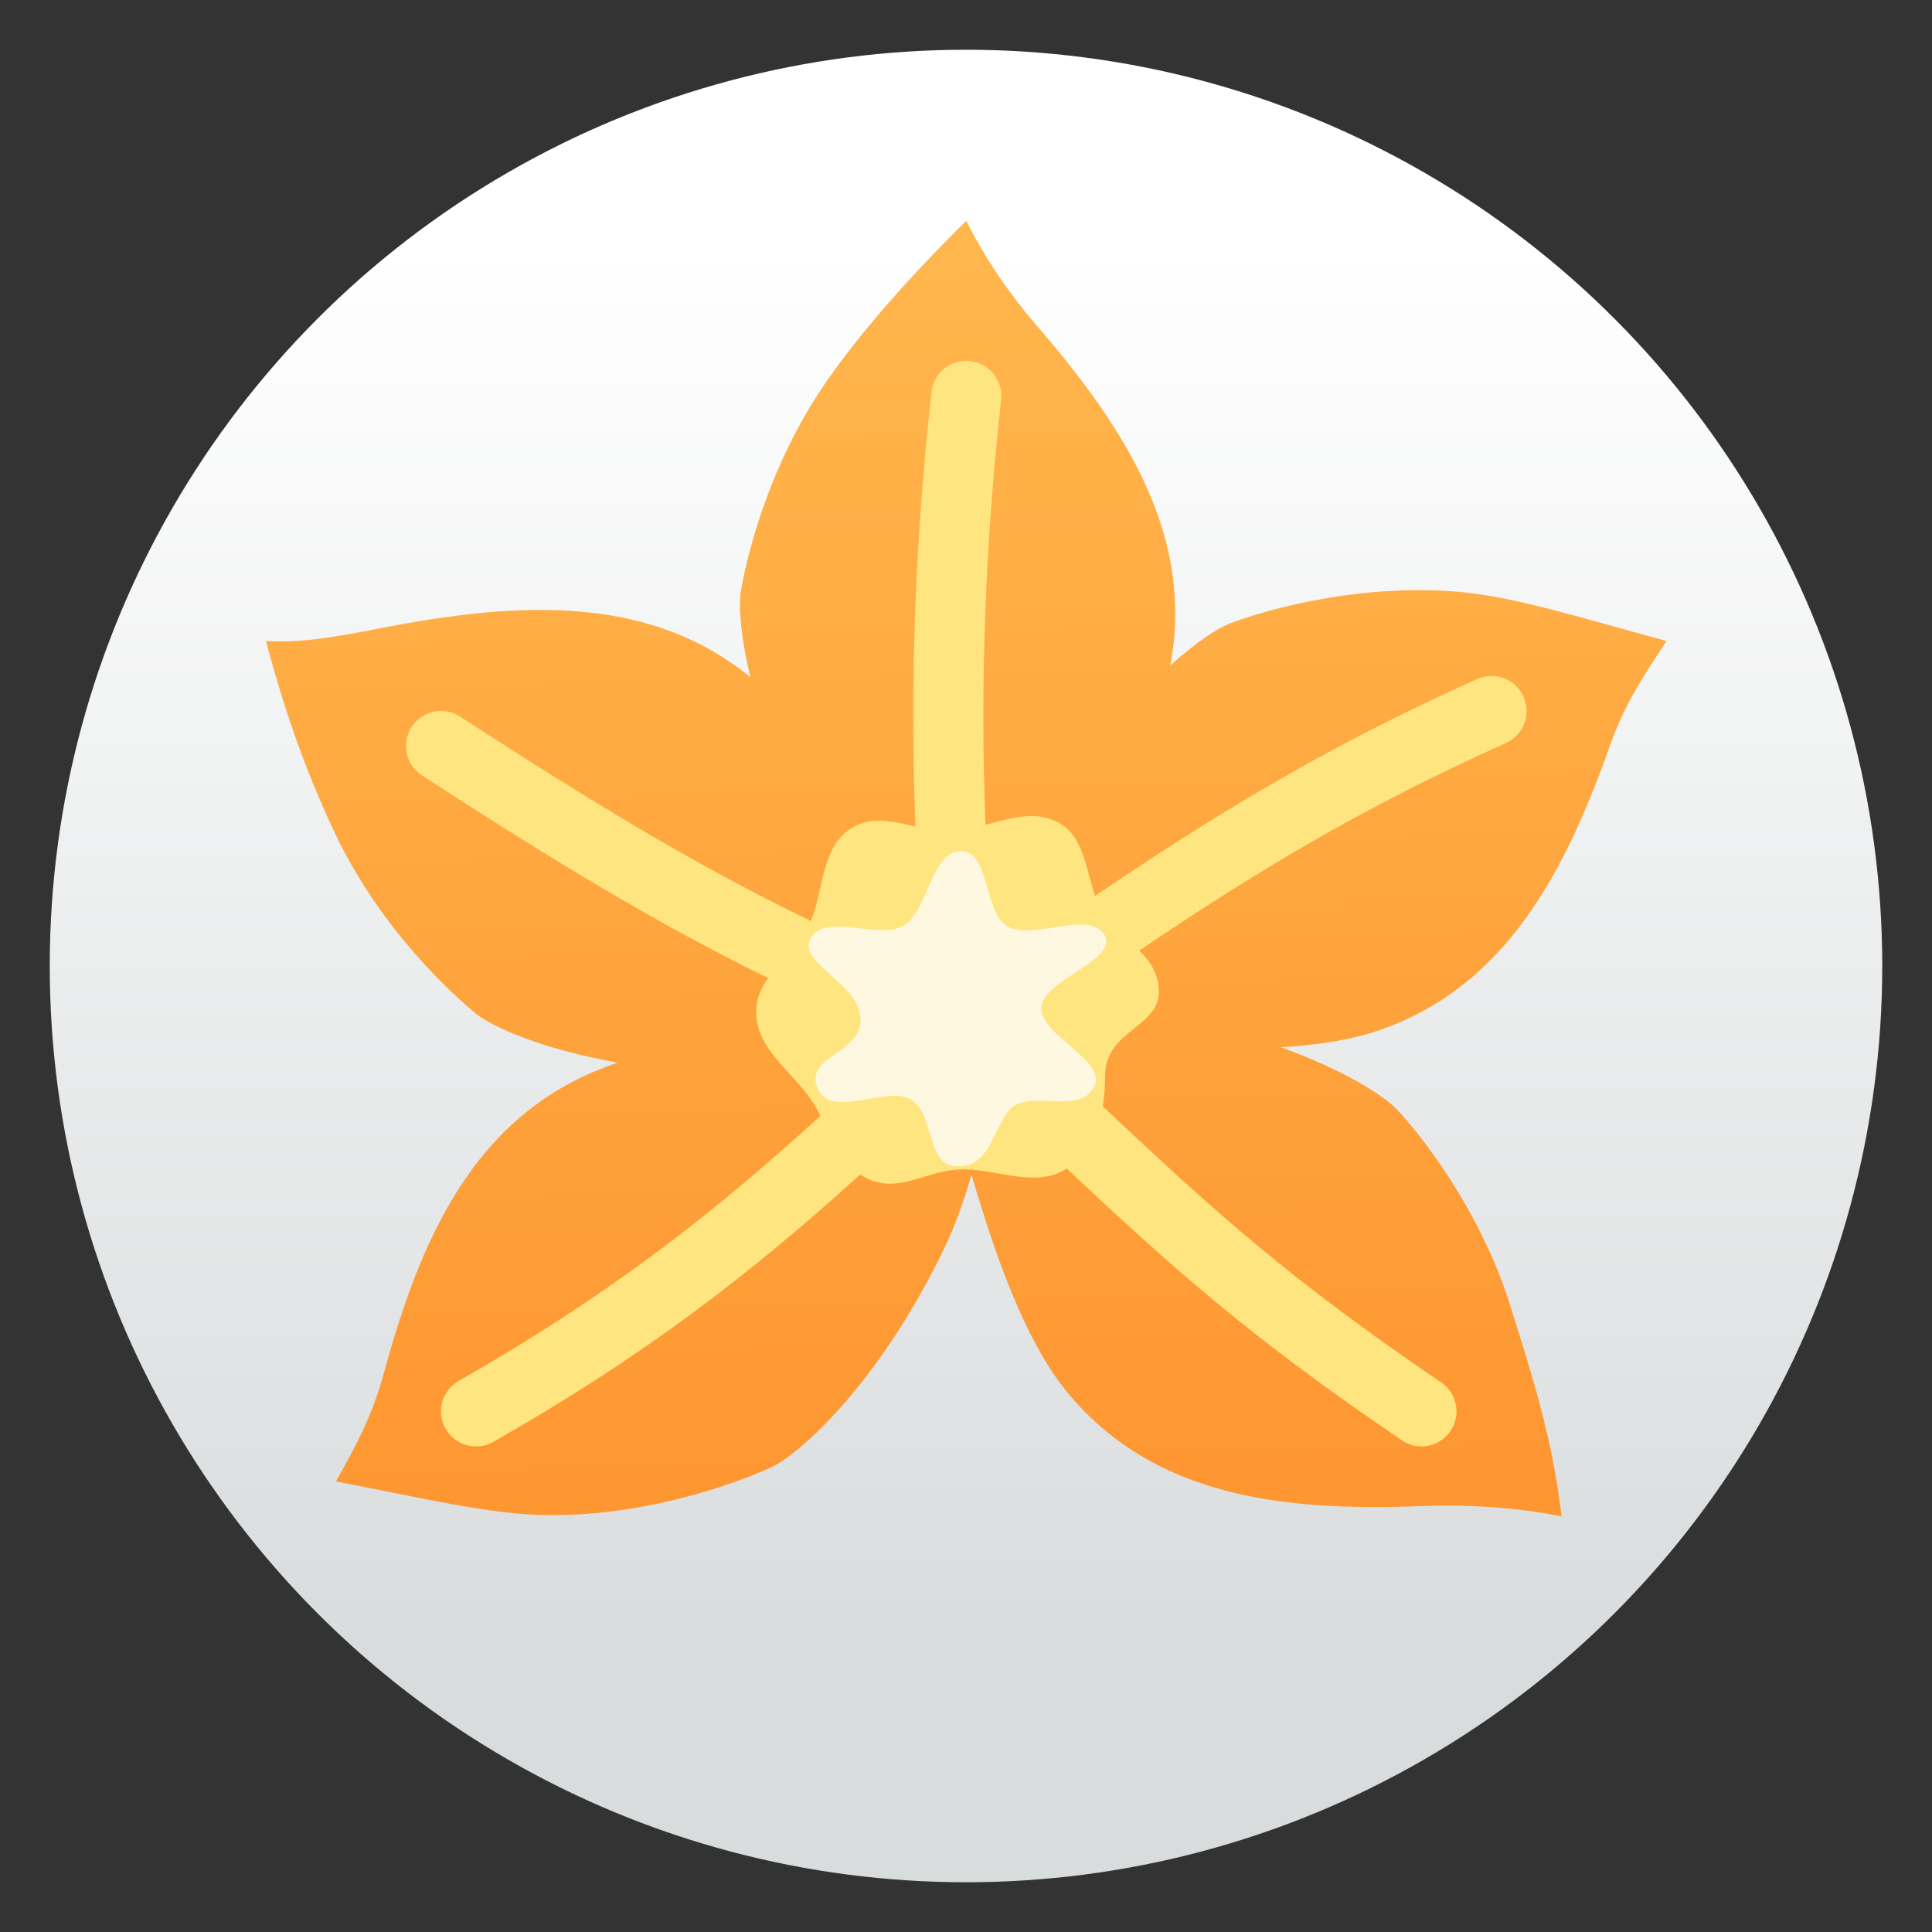
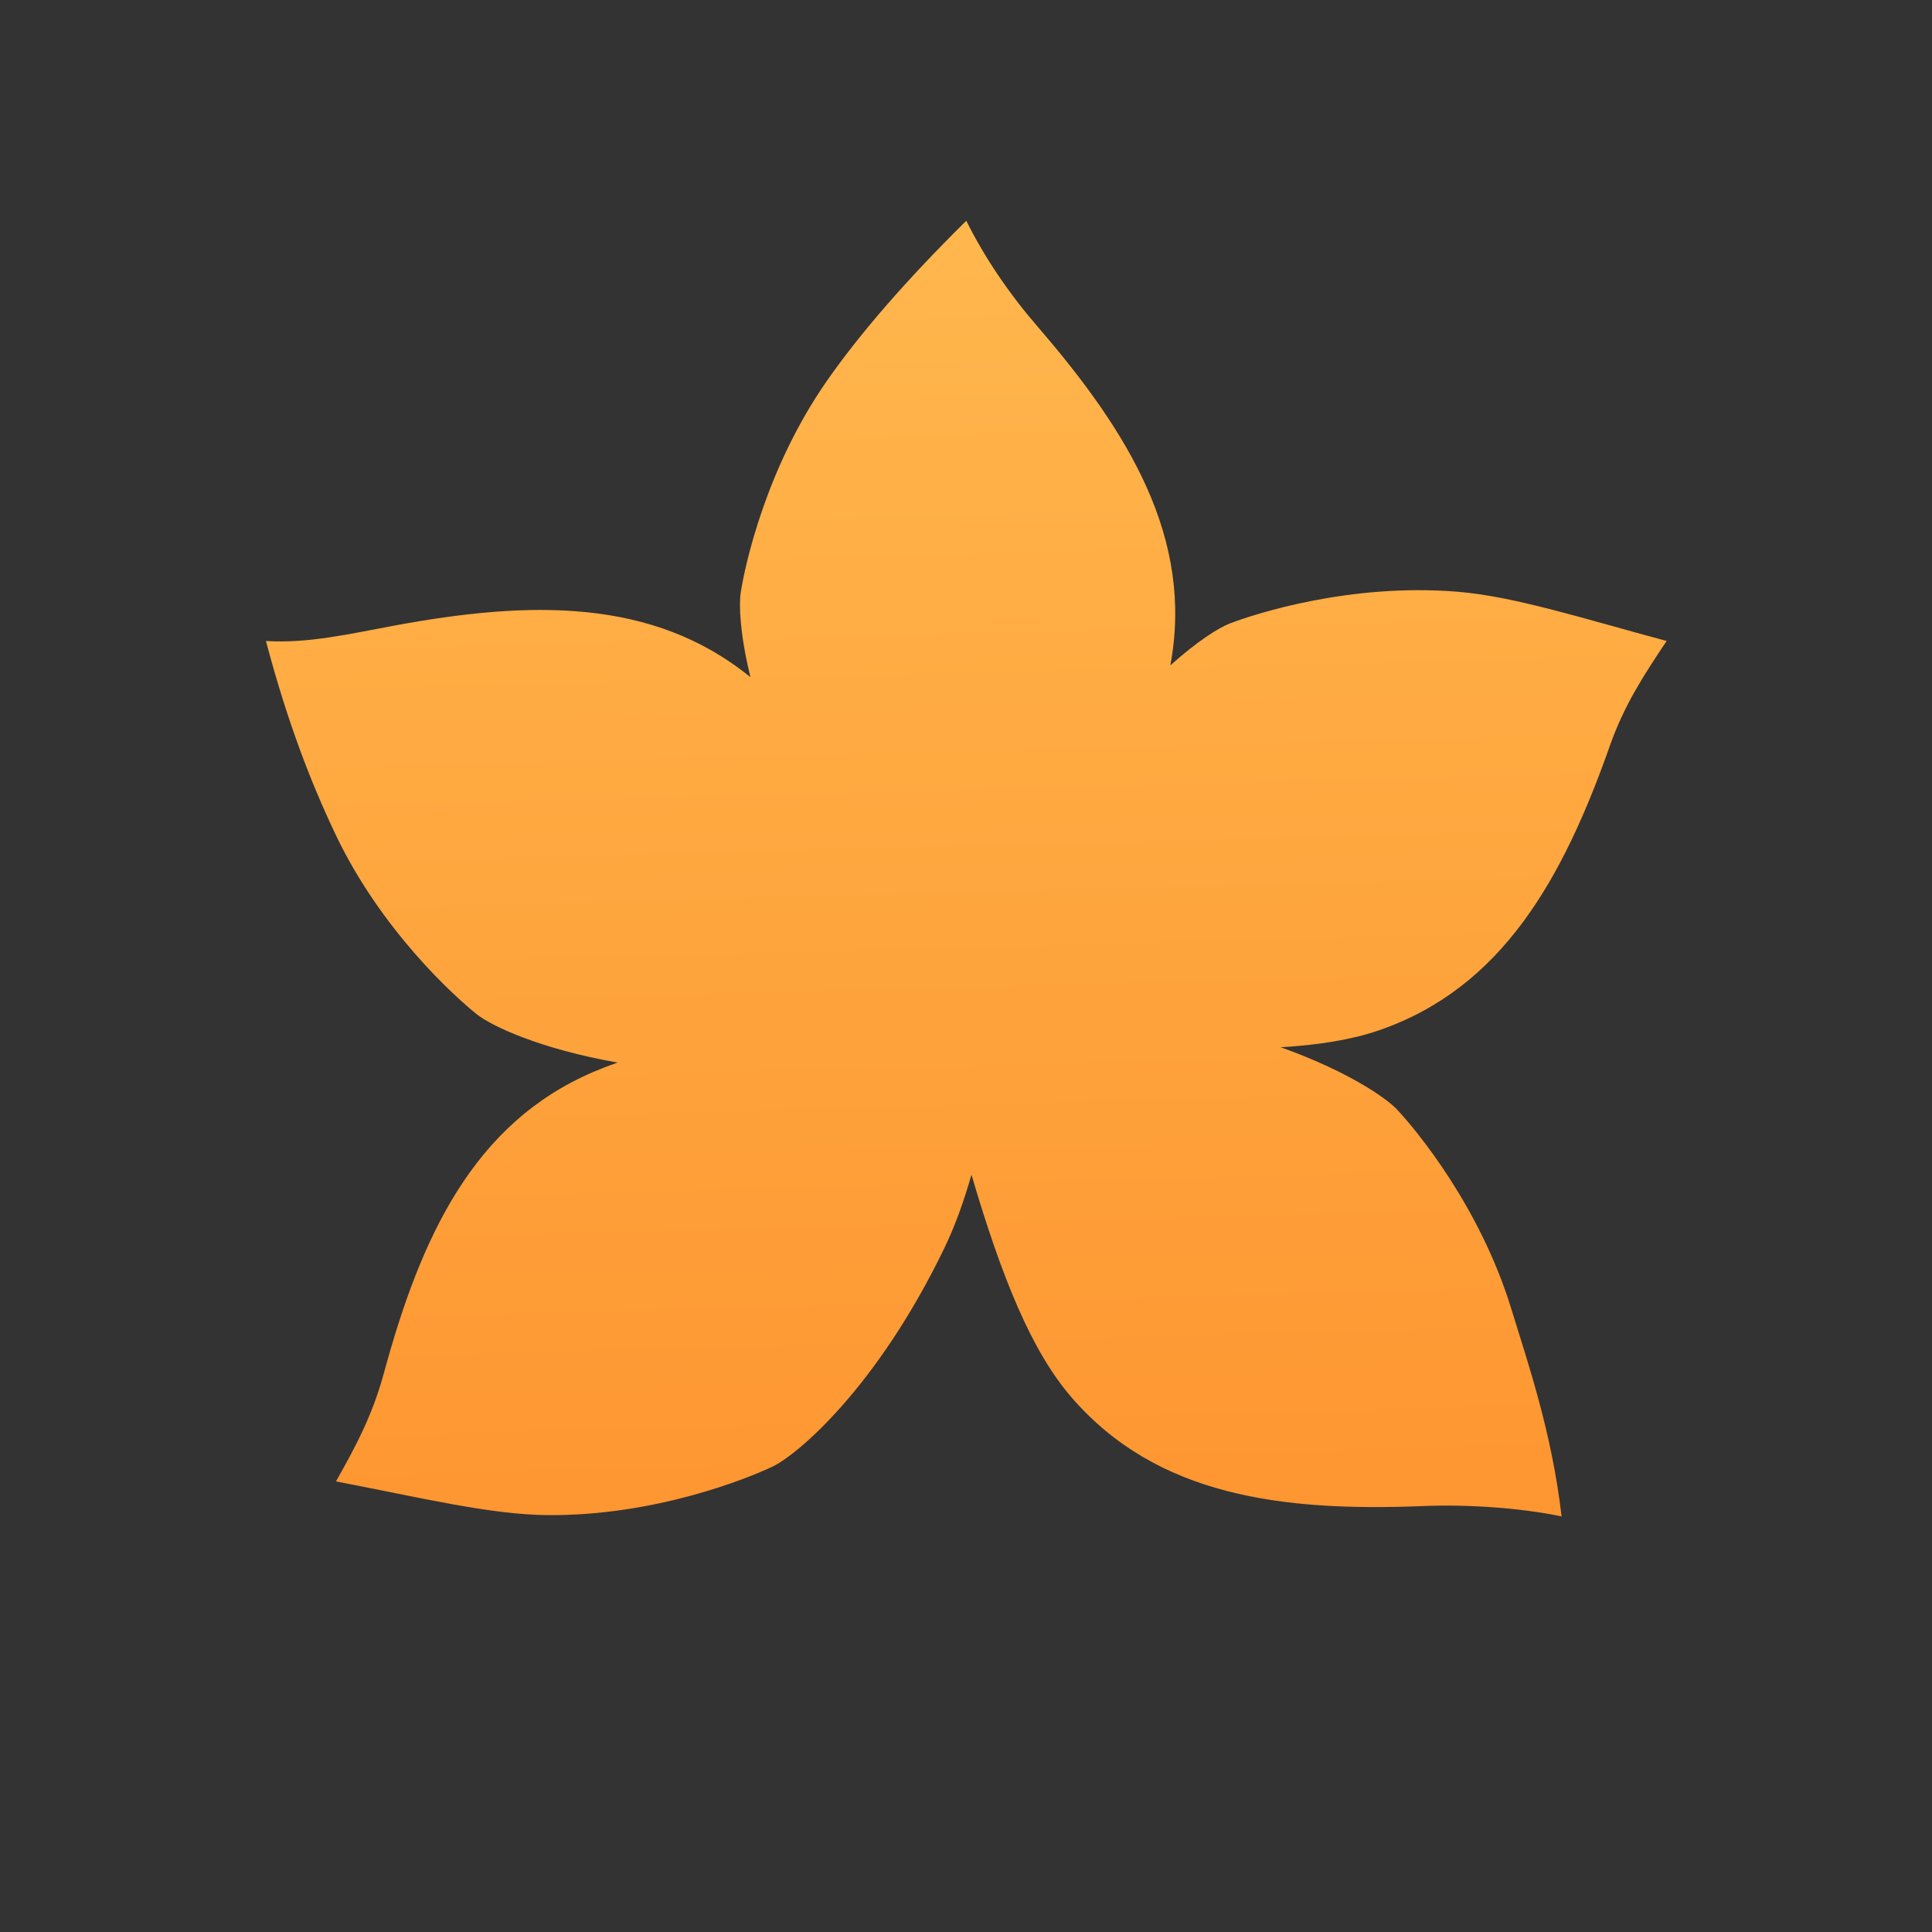
<svg xmlns="http://www.w3.org/2000/svg" clip-rule="evenodd" fill-rule="evenodd" stroke-linejoin="round" stroke-miterlimit="2" viewBox="0 0 48 48">
  <rect x="0" y="0" width="48" height="48" fill="#333333" stroke="none" />
  <linearGradient id="a" x2="1" gradientTransform="matrix(0 -35.391 35.391 0 968.766 41.282)" gradientUnits="userSpaceOnUse">
    <stop stop-color="#d9dcdd" offset="0" />
    <stop stop-color="#fff" offset="1" />
  </linearGradient>
  <linearGradient id="b" x2="1" gradientTransform="matrix(-.595 -37 37 -.595 24.595 42)" gradientUnits="userSpaceOnUse">
    <stop stop-color="#fe9631" offset="0" />
    <stop stop-color="#ffb74d" offset="1" />
  </linearGradient>
-   <circle cx="24" cy="24" r="22.764" fill="url(#a)" />
  <g transform="matrix(.87 0 0 .87 3.127 1.135)">
    <path d="m14.042 29.039c-2.225-.39-3.608-1.048-4.025-1.382-.618-.495-2.73-2.393-4.036-5.147-.7-1.477-1.361-3.174-1.981-5.51 1.206.077 2.424-.209 3.653-.437 3.878-.72 7.397-.798 10.183 1.471-.293-1.199-.334-2.05-.277-2.418.122-.78.718-3.546 2.463-6.048.937-1.342 2.253-2.865 3.978-4.568.537 1.076 1.227 2.085 2.041 3.028 2.611 3.024 4.459 6.06 3.787 9.668.768-.69 1.379-1.072 1.691-1.193.74-.286 3.449-1.158 6.503-.91 1.638.133 3.63.777 5.978 1.407-.668 1.001-1.209 1.826-1.623 2.998-1.336 3.785-3.071 6.911-6.599 8.123-.766.263-1.7.417-2.801.48 1.873.669 2.993 1.425 3.331 1.787.541.578 2.356 2.757 3.251 5.669.48 1.562 1.164 3.543 1.441 5.943-1.183-.248-2.706-.347-3.955-.296-4.034.163-7.599-.286-10.034-3.097-1.142-1.318-1.988-3.396-2.863-6.365-.218.763-.47 1.462-.761 2.067-1.924 4.001-4.208 5.932-4.925 6.271s-3.354 1.408-6.418 1.383c-1.643-.013-3.656-.506-6.044-.963.592-1.047 1.049-1.913 1.374-3.112 1.053-3.873 2.551-7.117 5.98-8.583.216-.092.445-.181.688-.266z" fill="url(#b)" />
-     <path d="m18.34 26.628c-3.378-1.659-6.368-3.512-9.884-5.787-.464-.301-.597-.921-.297-1.385.301-.464.921-.597 1.385-.297 3.562 2.305 6.568 4.169 10.019 5.837.361-.89.31-2.112 1.136-2.64.585-.373 1.206-.204 1.849-.056-.165-4.104-.004-8.24.457-12.41.06-.549.556-.946 1.105-.885.549.06.946.556.885 1.105-.45 4.079-.608 8.125-.445 12.14.707-.19 1.417-.412 2.054-.078.765.402.795 1.317 1.077 2.105 3.263-2.203 6.415-4.175 10.909-6.191.504-.226 1.098 0 1.324.504s0 1.098-.504 1.324c-4.305 1.931-7.351 3.825-10.47 5.927.301.299.538.629.559 1.132.045 1.059-1.523 1.132-1.534 2.425-.003.31-.021.61-.065.894 3.188 3.002 5.309 4.921 9.662 7.881.457.31.576.933.265 1.389-.31.457-.933.576-1.389.265-4.308-2.928-6.472-4.852-9.571-7.761-.007.004-.014.009-.021.013-.89.568-2.033-.031-3.039.012s-1.753.722-2.688.232c-.052-.028-.102-.056-.149-.086-3.163 2.865-6.171 5.181-10.474 7.633-.48.274-1.093.107-1.366-.374-.274-.48-.107-1.093.374-1.366 4.254-2.425 7.202-4.717 10.333-7.57-.06-.12-.127-.243-.206-.366-.54-.854-1.585-1.477-1.63-2.536-.017-.407.128-.732.339-1.03z" fill="#ffe57f" />
-     <path d="m27.654 29.732c-.443.849-1.97.003-2.466.712-.506.724-.574 1.605-1.499 1.554-.842-.047-.586-1.519-1.285-1.912-.699-.394-2.254.592-2.646-.307-.409-.936 1.249-.964 1.226-1.986s-1.841-1.596-1.421-2.315c.419-.719 1.943.054 2.639-.344.697-.398.795-2.131 1.639-2.134s.648 1.764 1.347 2.157c.7.393 2.334-.48 2.758.236.425.716-1.811 1.304-1.808 2.096.003.791 1.901 1.506 1.516 2.243z" fill="#fff8e1" fill-rule="nonzero" />
  </g>
</svg>